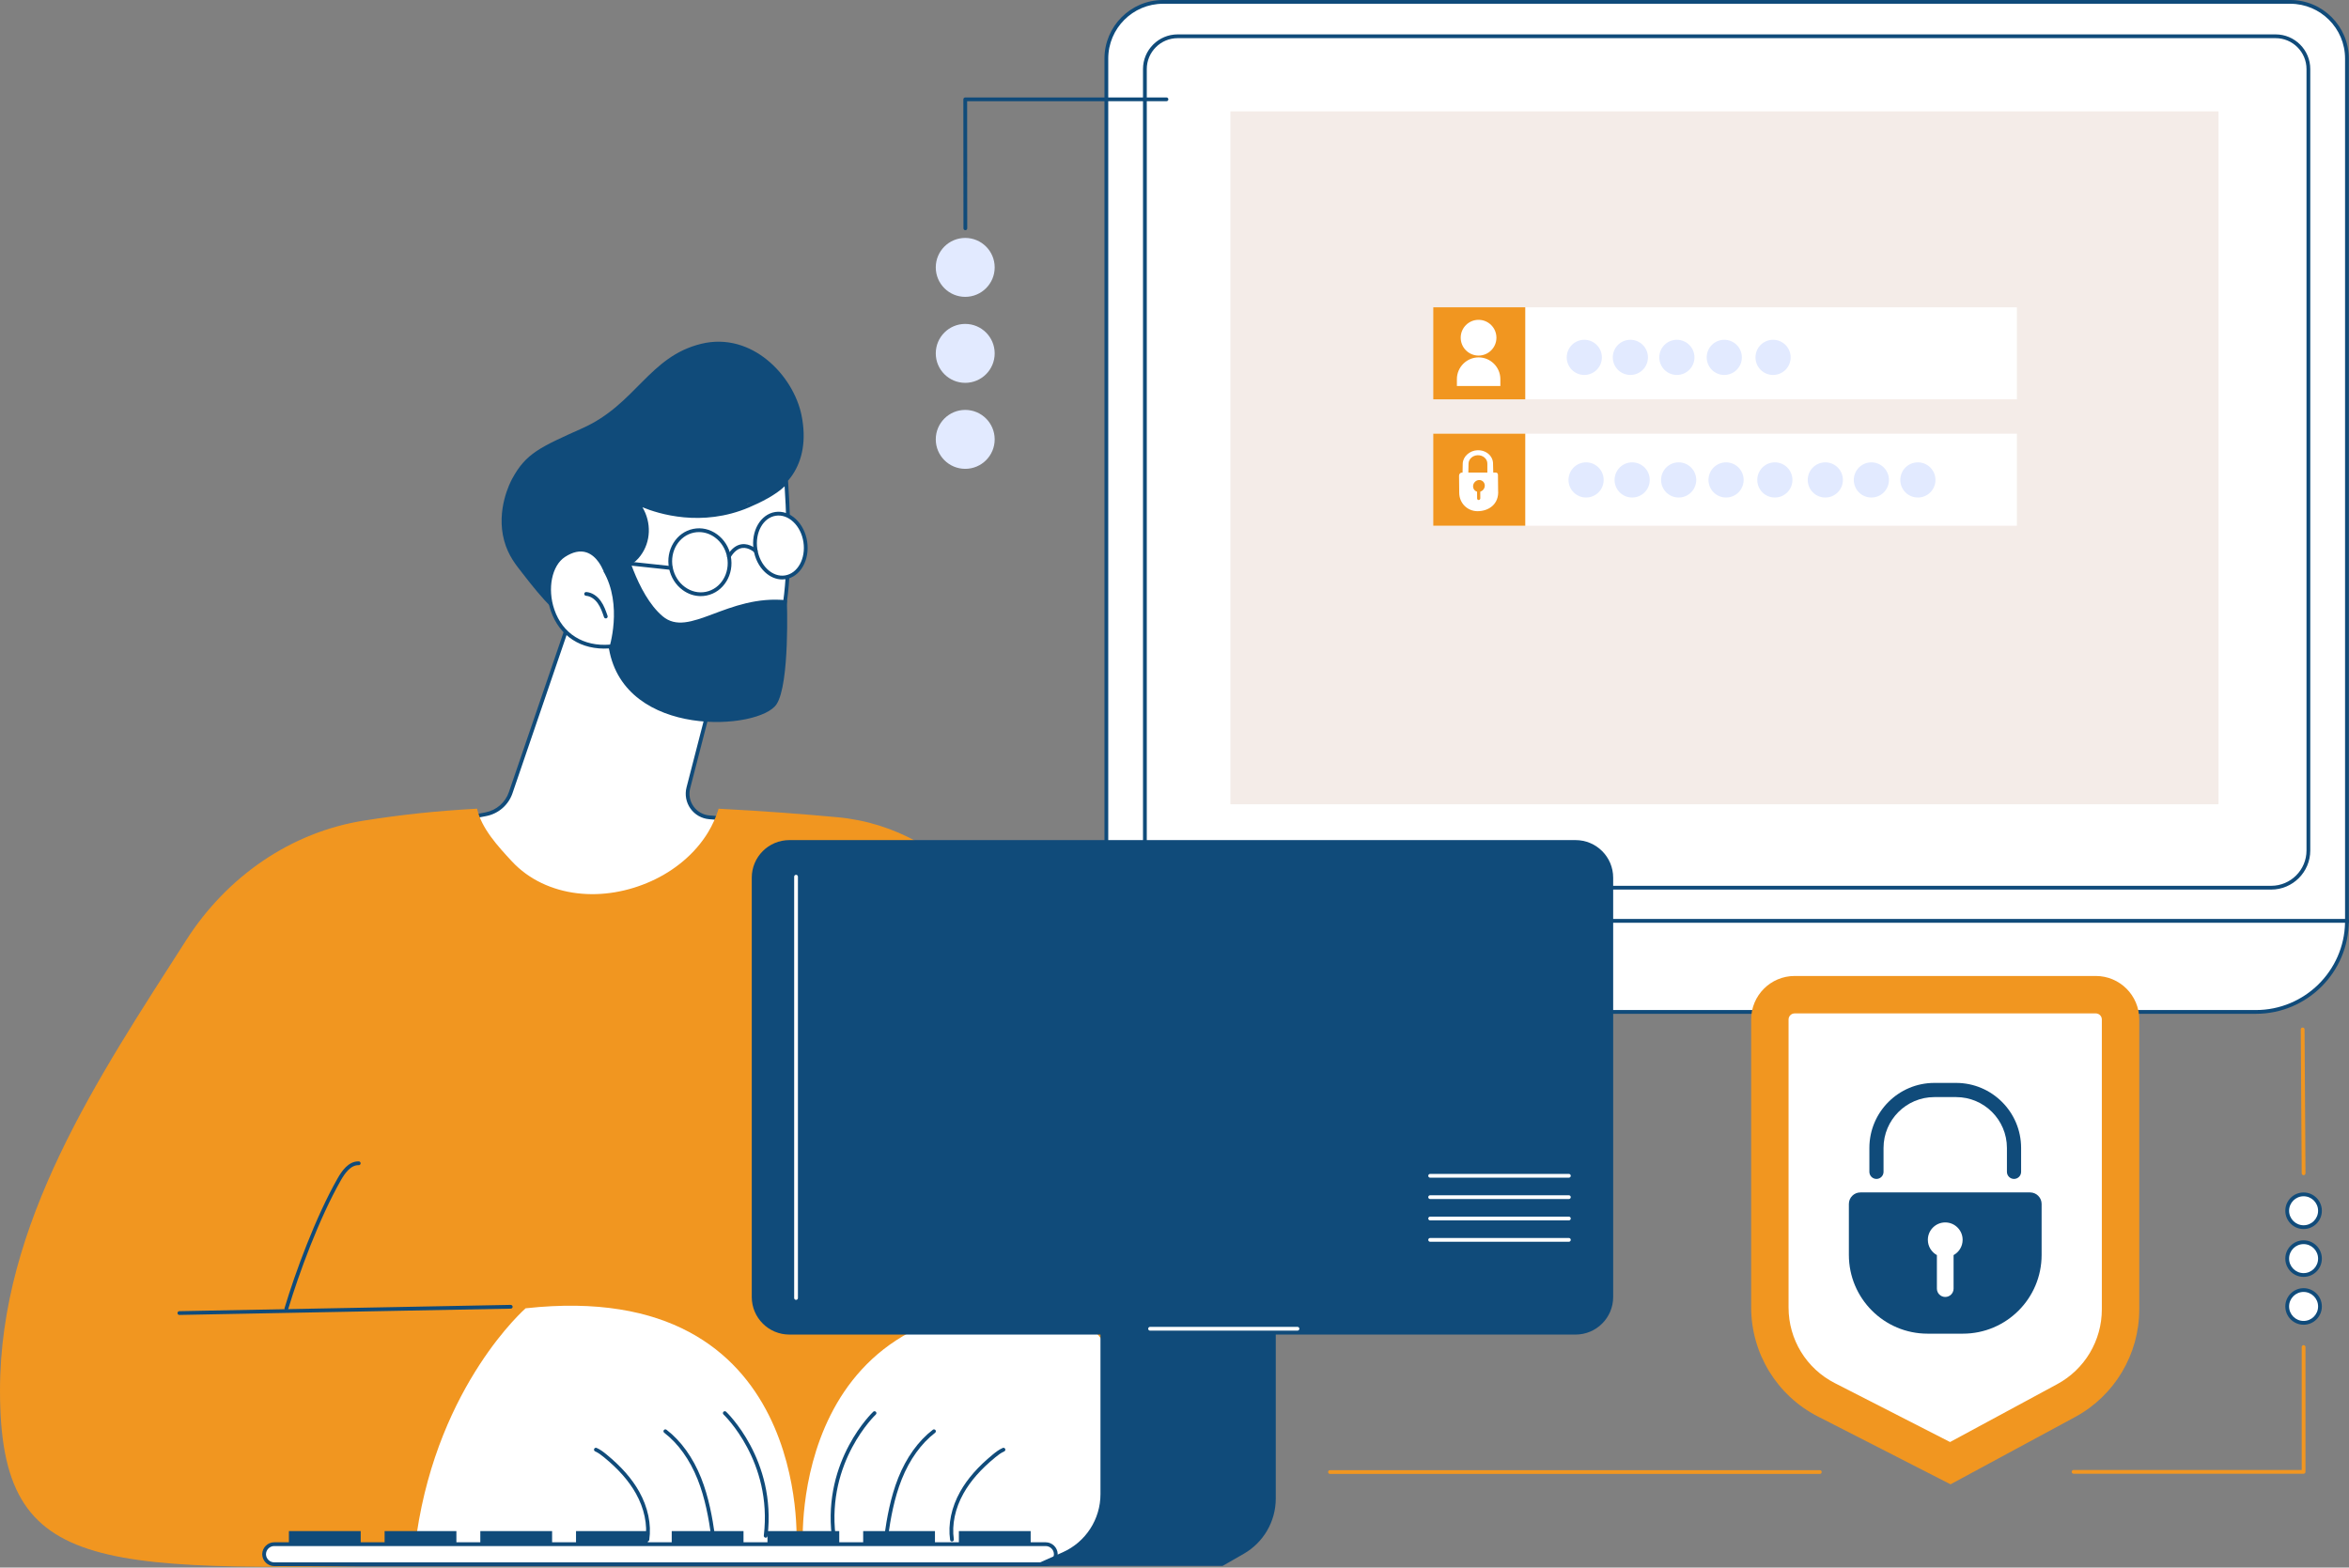
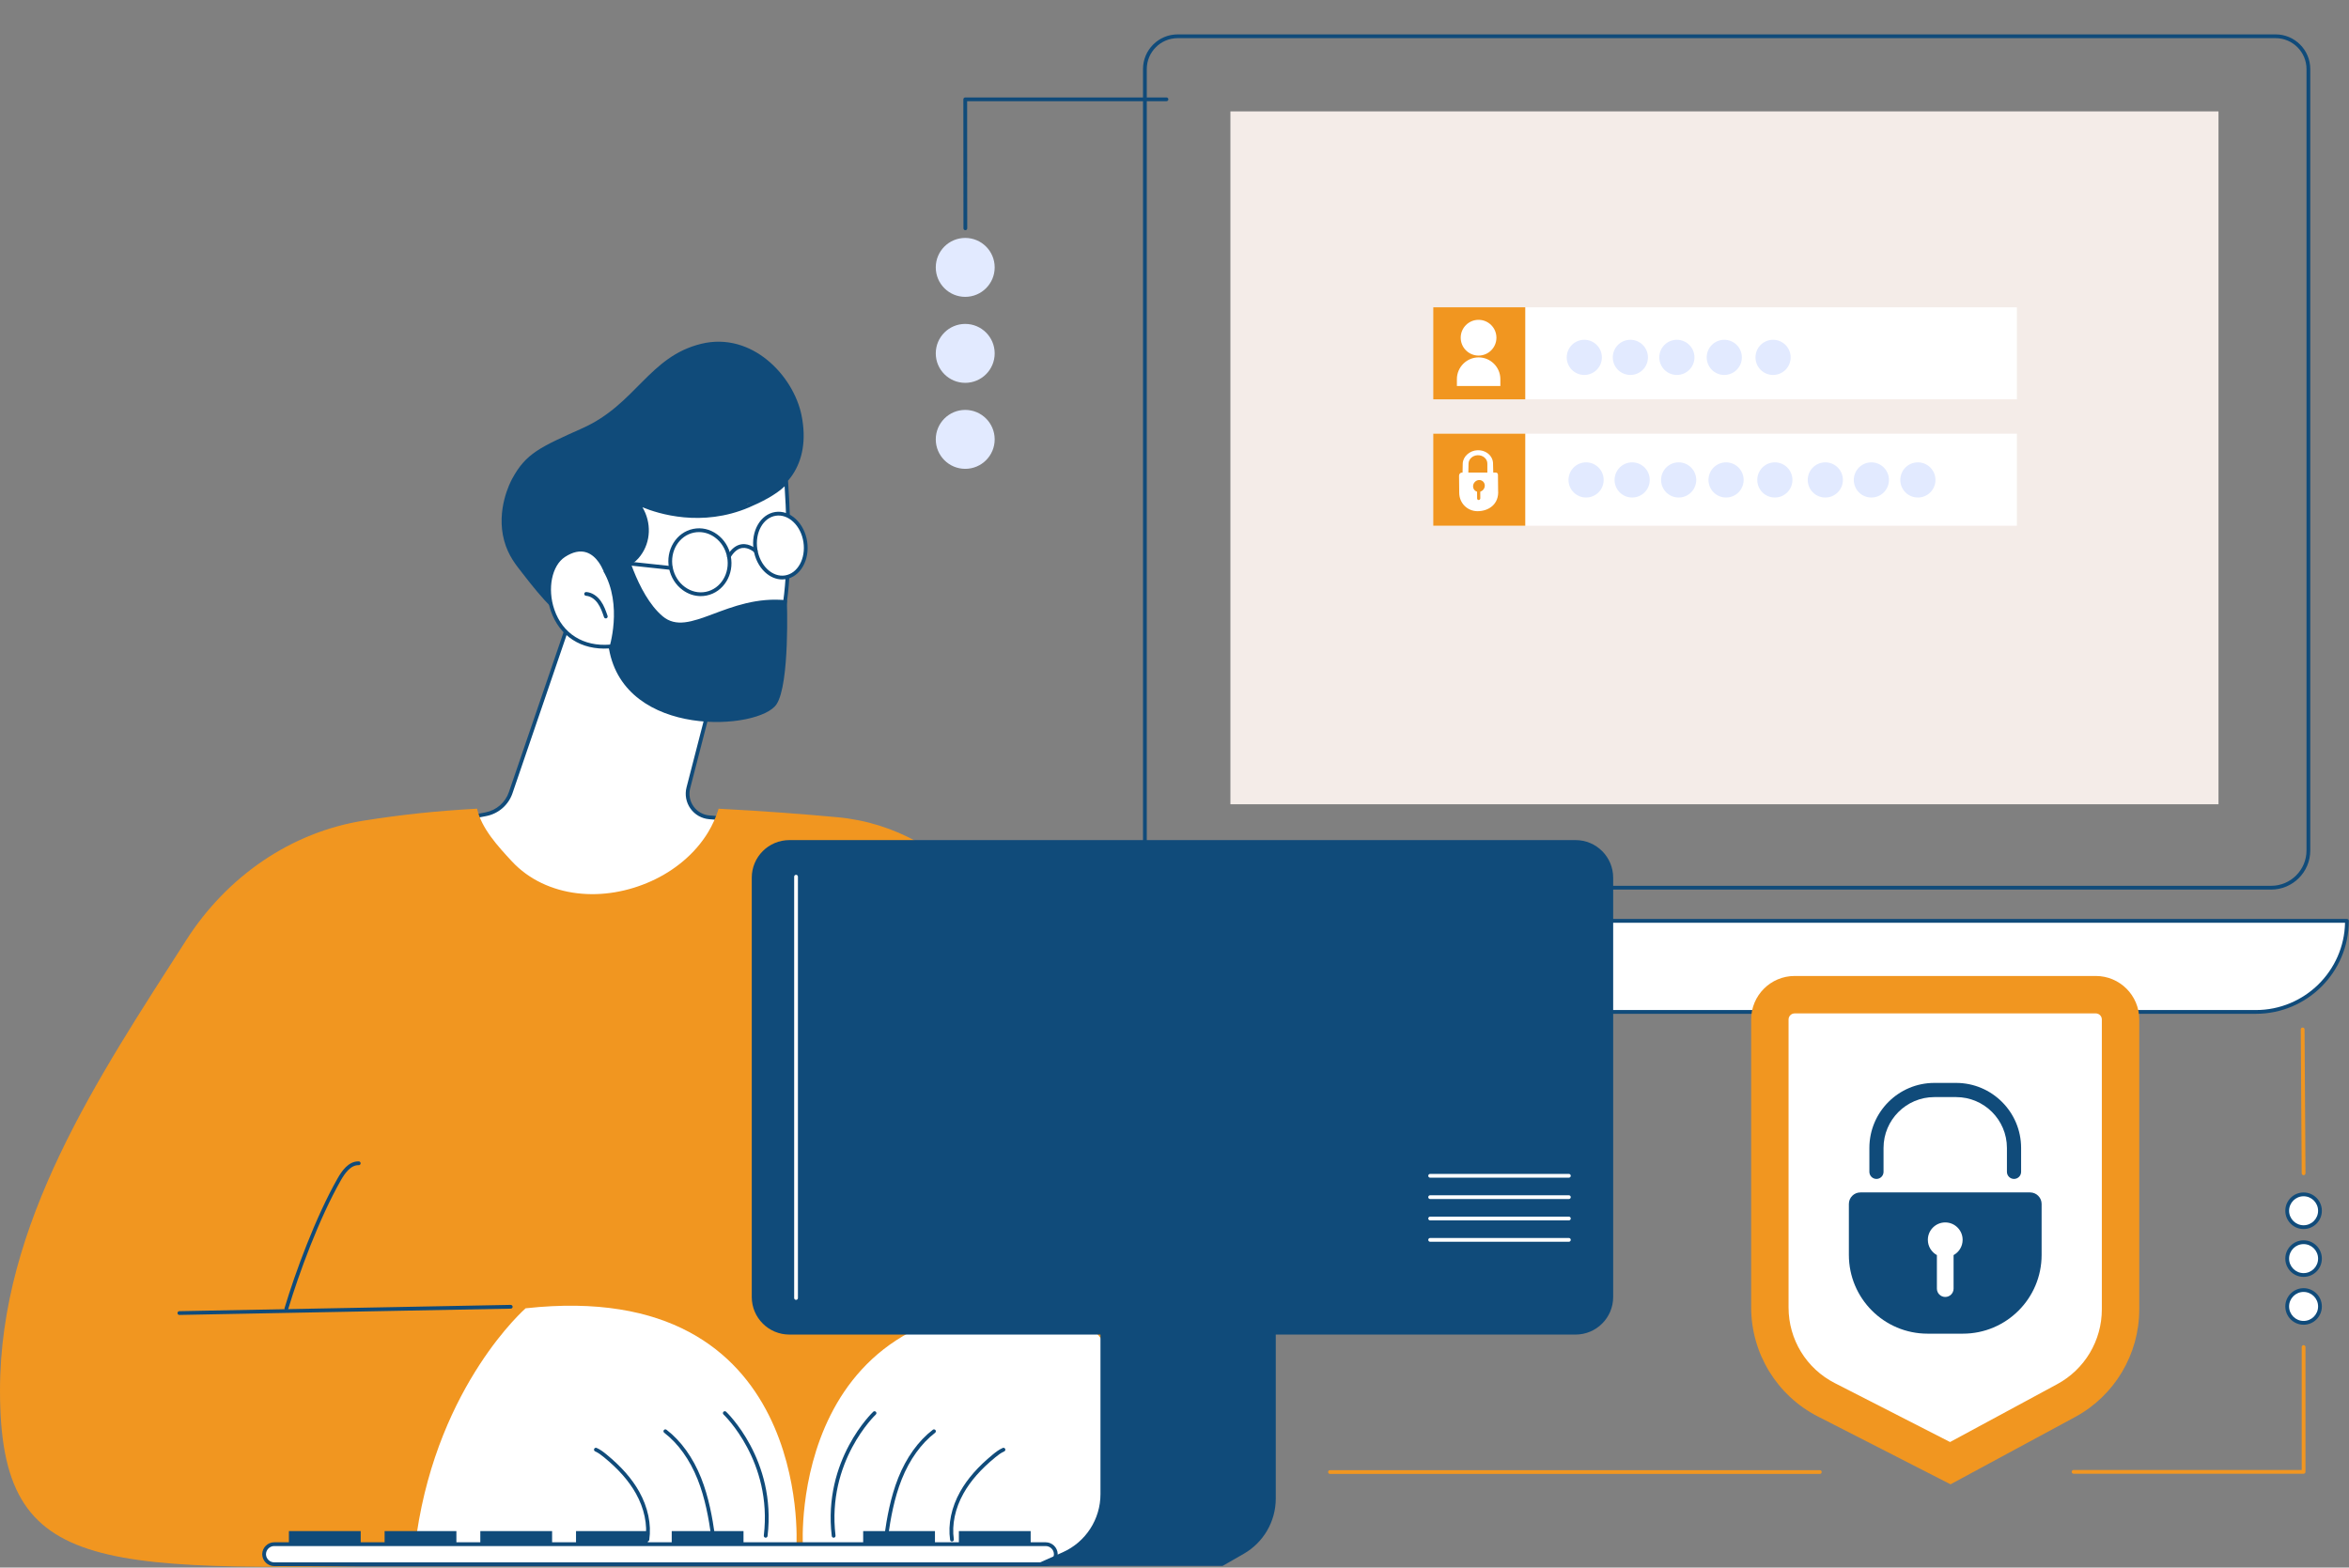
<svg xmlns="http://www.w3.org/2000/svg" width="451" height="301" viewBox="0 0 451 301" fill="none">
  <rect x="0" y="0" width="451" height="301" fill="#808080" stroke="none" />
  <g clip-path="url(#clip0_4269_254261)">
-     <path d="M439.725 0.365H223.293C217.286 0.365 212.414 5.238 212.414 11.249V166.177C212.414 172.188 217.284 177.061 223.293 177.061H450.604V11.247C450.604 5.236 445.734 0.363 439.725 0.363V0.365Z" fill="white" />
-     <path d="M450.606 177.421H223.295C217.097 177.421 212.055 172.375 212.055 166.173V11.246C212.055 5.044 217.097 0 223.295 0H439.729C445.927 0 450.969 5.046 450.969 11.246V177.057C450.969 177.258 450.807 177.419 450.608 177.419L450.606 177.421ZM223.295 0.725C217.497 0.725 212.78 5.445 212.78 11.247V166.175C212.78 171.977 217.497 176.697 223.295 176.697H450.244V11.246C450.244 5.444 445.528 0.723 439.729 0.723H223.295V0.725Z" fill="#104B7A" />
    <path d="M436.062 170.817H226.11C222.439 170.817 219.453 167.83 219.453 164.157V13.262C219.453 9.589 222.44 6.602 226.11 6.602H436.908C440.579 6.602 443.564 9.589 443.564 13.262V163.31C443.564 167.45 440.199 170.817 436.061 170.817H436.062ZM226.11 7.327C222.838 7.327 220.178 9.99 220.178 13.262V164.157C220.178 167.43 222.84 170.092 226.11 170.092H436.062C439.799 170.092 442.841 167.05 442.841 163.31V13.262C442.841 9.988 440.179 7.327 436.909 7.327H226.11Z" fill="#104B7A" />
    <path d="M433.125 194.309H185.805C176.148 194.309 168.32 186.48 168.32 176.824H450.611C450.611 186.482 442.782 194.309 433.126 194.309H433.125Z" fill="white" />
    <path d="M433.121 194.671H185.801C175.96 194.671 167.953 186.664 167.953 176.823C167.953 176.622 168.116 176.461 168.315 176.461H450.606C450.806 176.461 450.967 176.624 450.967 176.823C450.967 186.664 442.961 194.671 433.119 194.671H433.121ZM168.681 177.186C168.875 186.462 176.479 193.946 185.801 193.946H433.121C442.441 193.946 450.047 186.46 450.241 177.186H168.681Z" fill="#104B7A" />
    <path d="M425.945 154.434V21.391L236.233 21.391V154.434H425.945Z" fill="#F4ECE8" />
    <path d="M387.238 59.008H275.18V76.68H387.238V59.008Z" fill="white" />
    <path d="M292.844 59.008H275.18V76.68H292.844V59.008Z" fill="#F19620" />
    <path d="M287.309 64.851C287.311 62.956 285.777 61.417 283.883 61.415C281.989 61.413 280.452 62.947 280.45 64.842C280.447 66.737 281.981 68.275 283.875 68.278C285.769 68.28 287.306 66.746 287.309 64.851Z" fill="white" />
    <path d="M288.064 74.118V72.799C288.064 70.504 286.187 68.625 283.891 68.625C281.596 68.625 279.719 70.504 279.719 72.799V74.118H288.064Z" fill="white" />
    <path d="M304.18 72C306.044 72 307.555 70.488 307.555 68.623C307.555 66.758 306.044 65.246 304.18 65.246C302.316 65.246 300.805 66.758 300.805 68.623C300.805 70.488 302.316 72 304.18 72Z" fill="#E2EAFF" />
    <path d="M313.024 72C314.888 72 316.399 70.488 316.399 68.623C316.399 66.758 314.888 65.246 313.024 65.246C311.16 65.246 309.648 66.758 309.648 68.623C309.648 70.488 311.16 72 313.024 72Z" fill="#E2EAFF" />
    <path d="M321.953 72C323.818 72 325.329 70.488 325.329 68.623C325.329 66.758 323.818 65.246 321.953 65.246C320.089 65.246 318.578 66.758 318.578 68.623C318.578 70.488 320.089 72 321.953 72Z" fill="#E2EAFF" />
    <path d="M331.055 72C332.919 72 334.43 70.488 334.43 68.623C334.43 66.758 332.919 65.246 331.055 65.246C329.191 65.246 327.68 66.758 327.68 68.623C327.68 70.488 329.191 72 331.055 72Z" fill="#E2EAFF" />
    <path d="M340.422 72C342.286 72 343.798 70.488 343.798 68.623C343.798 66.758 342.286 65.246 340.422 65.246C338.558 65.246 337.047 66.758 337.047 68.623C337.047 70.488 338.558 72 340.422 72Z" fill="#E2EAFF" />
    <path d="M387.238 83.277H275.18V100.95H387.238V83.277Z" fill="white" />
    <path d="M292.844 83.277H275.18V100.95H292.844V83.277Z" fill="#F19620" />
    <path d="M304.524 95.535C306.388 95.535 307.899 94.023 307.899 92.158C307.899 90.293 306.388 88.781 304.524 88.781C302.66 88.781 301.148 90.293 301.148 92.158C301.148 94.023 302.66 95.535 304.524 95.535Z" fill="#E2EAFF" />
    <path d="M313.368 95.535C315.232 95.535 316.743 94.023 316.743 92.158C316.743 90.293 315.232 88.781 313.368 88.781C311.503 88.781 309.992 90.293 309.992 92.158C309.992 94.023 311.503 95.535 313.368 95.535Z" fill="#E2EAFF" />
    <path d="M322.297 95.535C324.161 95.535 325.673 94.023 325.673 92.158C325.673 90.293 324.161 88.781 322.297 88.781C320.433 88.781 318.922 90.293 318.922 92.158C318.922 94.023 320.433 95.535 322.297 95.535Z" fill="#E2EAFF" />
    <path d="M331.399 95.535C333.263 95.535 334.774 94.023 334.774 92.158C334.774 90.293 333.263 88.781 331.399 88.781C329.535 88.781 328.023 90.293 328.023 92.158C328.023 94.023 329.535 95.535 331.399 95.535Z" fill="#E2EAFF" />
    <path d="M340.766 95.535C342.63 95.535 344.141 94.023 344.141 92.158C344.141 90.293 342.63 88.781 340.766 88.781C338.902 88.781 337.391 90.293 337.391 92.158C337.391 94.023 338.902 95.535 340.766 95.535Z" fill="#E2EAFF" />
    <path d="M350.453 95.535C352.318 95.535 353.829 94.023 353.829 92.158C353.829 90.293 352.318 88.781 350.453 88.781C348.589 88.781 347.078 90.293 347.078 92.158C347.078 94.023 348.589 95.535 350.453 95.535Z" fill="#E2EAFF" />
    <path d="M359.297 95.535C361.161 95.535 362.672 94.023 362.672 92.158C362.672 90.293 361.161 88.781 359.297 88.781C357.433 88.781 355.922 90.293 355.922 92.158C355.922 94.023 357.433 95.535 359.297 95.535Z" fill="#E2EAFF" />
    <path d="M368.227 95.535C370.091 95.535 371.602 94.023 371.602 92.158C371.602 90.293 370.091 88.781 368.227 88.781C366.363 88.781 364.852 90.293 364.852 92.158C364.852 94.023 366.363 95.535 368.227 95.535Z" fill="#E2EAFF" />
    <path d="M281.896 91.62L281.955 88.999C281.981 88.153 282.737 87.456 283.686 87.413C284.732 87.365 285.596 88.125 285.567 89.057V91.732C285.559 92.016 286.724 92.1 286.729 91.839L286.66 89.11C286.706 87.61 285.366 86.385 283.632 86.456C282.198 86.514 280.881 87.646 280.838 89.016L280.789 91.663L281.896 91.618V91.62Z" fill="white" />
-     <path d="M283.684 98.158C285.841 98.158 287.844 96.798 287.632 94.124L287.602 91.149C287.6 90.918 287.421 90.738 287.193 90.738H280.712C280.394 90.738 280.13 91.01 280.133 91.33L280.166 94.633C280.185 96.618 281.724 98.158 283.686 98.158H283.684Z" fill="white" />
+     <path d="M283.684 98.158C285.841 98.158 287.844 96.798 287.632 94.124L287.602 91.149C287.6 90.918 287.421 90.738 287.193 90.738H280.712C280.394 90.738 280.13 91.01 280.133 91.33L280.166 94.633C280.185 96.618 281.724 98.158 283.686 98.158H283.684" fill="white" />
    <path d="M283.89 96.012C284.066 96.012 284.214 95.861 284.212 95.683L284.196 93.051C284.196 92.888 284.069 92.762 283.908 92.762C283.732 92.762 283.584 92.913 283.586 93.091L283.602 95.723C283.602 95.885 283.729 96.012 283.89 96.012Z" fill="#F19620" />
    <path d="M284.803 94.003C285.207 93.504 285.153 92.79 284.682 92.41C284.211 92.029 283.502 92.124 283.098 92.624C282.694 93.123 282.749 93.836 283.22 94.217C283.691 94.598 284.4 94.502 284.803 94.003Z" fill="#F19620" />
    <path d="M402.382 187.406H344.569C339.957 187.406 336.219 191.147 336.219 195.762V251.051C336.219 259.883 341.166 267.972 349.026 271.992L374.498 285.016L398.395 272.107C405.996 268.001 410.732 260.055 410.732 251.414V195.762C410.732 191.147 406.994 187.406 402.382 187.406Z" fill="#F19620" />
    <path d="M352.293 265.594C346.807 262.789 343.398 257.216 343.398 251.052V195.763C343.398 195.118 343.923 194.594 344.566 194.594H402.379C403.023 194.594 403.546 195.118 403.546 195.763V251.415C403.546 257.424 400.263 262.931 394.979 265.785L374.404 276.899L352.295 265.592L352.293 265.594Z" fill="white" />
    <path d="M389.766 228.969H357.193C355.968 228.969 354.977 229.962 354.977 231.187V240.969C354.977 249.321 361.744 256.091 370.092 256.091H376.868C385.215 256.091 391.983 249.321 391.983 240.969V231.187C391.983 229.962 390.99 228.969 389.767 228.969H389.766Z" fill="#104B7A" />
    <path d="M386.683 226.378C385.931 226.378 385.323 225.768 385.323 225.017V220.422C385.323 215.041 380.948 210.664 375.57 210.664H371.386C366.008 210.664 361.633 215.041 361.633 220.422V225.017C361.633 225.768 361.025 226.378 360.274 226.378C359.522 226.378 358.914 225.768 358.914 225.017V220.422C358.914 213.541 364.511 207.941 371.388 207.941H375.572C382.451 207.941 388.046 213.54 388.046 220.422V225.017C388.046 225.768 387.437 226.378 386.686 226.378H386.683Z" fill="#104B7A" />
    <path d="M376.819 238.071C376.819 236.227 375.324 234.73 373.48 234.73C371.635 234.73 370.141 236.227 370.141 238.071C370.141 239.336 370.843 240.435 371.878 241.003V247.441C371.878 248.325 372.595 249.042 373.48 249.042C374.364 249.042 375.081 248.325 375.081 247.441V241.003C376.117 240.435 376.819 239.336 376.819 238.071Z" fill="white" />
    <path d="M442.282 282.984H398.12C397.919 282.984 397.758 282.821 397.758 282.622C397.758 282.423 397.921 282.261 398.12 282.261H441.92V258.655C441.92 258.454 442.083 258.293 442.282 258.293C442.48 258.293 442.643 258.456 442.643 258.655V282.622C442.643 282.823 442.48 282.984 442.282 282.984Z" fill="#F19620" />
    <path d="M442.286 235.641C444.024 235.641 445.431 234.232 445.431 232.492C445.431 230.753 444.024 229.344 442.286 229.344C440.548 229.344 439.141 230.753 439.141 232.492C439.141 234.232 440.55 235.641 442.286 235.641Z" fill="white" />
    <path d="M442.282 236.001C440.348 236.001 438.773 234.426 438.773 232.491C438.773 230.556 440.347 228.98 442.282 228.98C444.217 228.98 445.789 230.556 445.789 232.491C445.789 234.426 444.215 236.001 442.282 236.001ZM442.282 229.706C440.748 229.706 439.498 230.955 439.498 232.491C439.498 234.026 440.746 235.276 442.282 235.276C443.818 235.276 445.065 234.026 445.065 232.491C445.065 230.955 443.818 229.706 442.282 229.706Z" fill="#104B7A" />
    <path d="M442.286 244.828C444.024 244.828 445.431 243.419 445.431 241.68C445.431 239.94 444.024 238.531 442.286 238.531C440.548 238.531 439.141 239.94 439.141 241.68C439.141 243.419 440.55 244.828 442.286 244.828Z" fill="white" />
    <path d="M442.282 245.188C440.348 245.188 438.773 243.613 438.773 241.678C438.773 239.743 440.347 238.168 442.282 238.168C444.217 238.168 445.789 239.743 445.789 241.678C445.789 243.613 444.215 245.188 442.282 245.188ZM442.282 238.893C440.748 238.893 439.498 240.143 439.498 241.678C439.498 243.214 440.746 244.463 442.282 244.463C443.818 244.463 445.065 243.214 445.065 241.678C445.065 240.143 443.818 238.893 442.282 238.893Z" fill="#104B7A" />
    <path d="M442.286 254.016C444.024 254.016 445.431 252.607 445.431 250.867C445.431 249.128 444.024 247.719 442.286 247.719C440.548 247.719 439.141 249.128 439.141 250.867C439.141 252.607 440.55 254.016 442.286 254.016Z" fill="white" />
    <path d="M442.282 254.376C440.348 254.376 438.773 252.801 438.773 250.866C438.773 248.931 440.347 247.355 442.282 247.355C444.217 247.355 445.789 248.931 445.789 250.866C445.789 252.801 444.215 254.376 442.282 254.376ZM442.282 248.079C440.748 248.079 439.498 249.328 439.498 250.864C439.498 252.4 440.746 253.649 442.282 253.649C443.818 253.649 445.065 252.4 445.065 250.864C445.065 249.328 443.818 248.079 442.282 248.079Z" fill="#104B7A" />
    <path d="M442.283 225.661C442.084 225.661 441.921 225.5 441.921 225.301L441.742 197.674C441.742 197.473 441.902 197.31 442.102 197.309H442.104C442.303 197.309 442.466 197.47 442.466 197.669L442.645 225.296C442.645 225.497 442.485 225.659 442.285 225.661H442.283Z" fill="#F19620" />
    <path d="M349.399 283.02H255.354C255.153 283.02 254.992 282.858 254.992 282.659C254.992 282.46 255.155 282.297 255.354 282.297H349.399C349.6 282.297 349.761 282.46 349.761 282.659C349.761 282.858 349.598 283.02 349.399 283.02Z" fill="#F19620" />
    <path d="M109.414 118.966L98.047 152.213C97.32 154.337 95.515 155.912 93.311 156.341L88.25 157.326C88.25 157.326 101.408 185.902 123.583 181.116C145.759 176.329 140.881 157.326 140.881 157.326L136.19 156.946C133.382 156.72 131.457 154.013 132.16 151.284L137.433 130.853C137.433 130.853 115.946 113.526 109.413 118.968L109.414 118.966Z" fill="white" />
    <path d="M118.678 182.006C111.201 182.006 103.908 178.354 97.338 171.26C91.307 164.748 87.957 157.548 87.924 157.476C87.878 157.376 87.879 157.259 87.93 157.159C87.981 157.06 88.075 156.989 88.183 156.968L93.244 155.983C95.314 155.58 97.024 154.091 97.706 152.095L109.073 118.848C109.095 118.786 109.133 118.73 109.184 118.687C115.868 113.12 136.776 129.854 137.663 130.569C137.773 130.658 137.822 130.804 137.786 130.942L132.513 151.373C132.204 152.57 132.438 153.836 133.156 154.842C133.873 155.848 134.991 156.483 136.222 156.583L140.913 156.963C141.067 156.976 141.196 157.085 141.235 157.234C141.317 157.552 143.183 165.093 138.943 171.952C136.002 176.712 130.861 179.915 123.661 181.468C121.996 181.828 120.332 182.006 118.678 182.006ZM88.784 157.589C89.586 159.207 92.752 165.246 97.88 170.78C103.344 176.677 112.227 183.193 123.509 180.758C130.507 179.247 135.492 176.156 138.327 171.569C141.985 165.649 140.87 159.018 140.589 157.662L136.165 157.303C134.72 157.187 133.408 156.442 132.567 155.26C131.726 154.078 131.451 152.593 131.814 151.189L137.028 130.986C134.945 129.341 115.739 114.439 109.726 119.18L98.393 152.328C97.627 154.569 95.707 156.243 93.384 156.695L88.785 157.589H88.784Z" fill="#104B7A" />
    <path d="M153.891 79.748C155.832 89.34 150.629 94.946 144.172 96.549C143.944 96.605 143.714 96.656 143.49 96.706C143.352 97.181 144.339 98.629 144.123 99.098C141.583 104.656 134.316 107.361 128.213 106.807C126.444 108.701 124.139 111.338 121.696 114.672C113.892 125.319 108.353 120.532 100.244 109.99C99.164 108.586 97.609 106.795 96.8 103.823C95.197 97.921 97.97 92.607 98.324 91.954C100.969 87.058 103.632 85.9 111.859 82.21C122.096 77.618 124.596 68.466 134.627 66.02C144.388 63.638 152.358 72.174 153.892 79.752L153.891 79.748Z" fill="#104B7A" />
    <path d="M117.161 124.133C117.161 124.133 122.667 136.854 137.09 134.504C151.514 132.155 152.238 111.998 150.95 92.496C149.508 94.339 146.21 96.018 143.662 97.101C133.288 101.514 123.671 97.27 122.299 96.529C124.77 99.567 124.775 103.691 122.693 106.484C121.544 108.025 119.89 109.138 116.061 109.203C116.061 109.203 113.721 103.094 108.281 106.64C102.839 110.187 104.863 125.149 117.162 124.133H117.161Z" fill="white" />
    <path d="M133.651 135.155C122.675 135.155 117.723 126.104 116.939 124.514C111.599 124.865 107.422 122.175 105.746 117.284C104.267 112.965 105.292 108.156 108.081 106.339C109.774 105.236 111.366 104.912 112.809 105.381C114.874 106.051 115.972 108.126 116.296 108.838C120.056 108.726 121.456 107.541 122.401 106.27C124.471 103.493 124.313 99.582 122.016 96.76C121.908 96.626 121.908 96.435 122.018 96.3C122.128 96.167 122.317 96.129 122.468 96.213C125.212 97.691 134.342 100.673 143.519 96.77C147.026 95.279 149.563 93.683 150.664 92.275C150.757 92.157 150.913 92.109 151.057 92.152C151.2 92.197 151.302 92.325 151.312 92.474C152.606 112.083 151.937 132.455 137.148 134.864C135.92 135.065 134.756 135.155 133.651 135.155ZM117.159 123.771C117.303 123.771 117.434 123.857 117.492 123.99C117.546 124.115 123.062 136.423 137.032 134.147C151.036 131.865 151.84 112.394 150.643 93.377C148.963 95.029 146.066 96.473 143.804 97.435C134.725 101.297 126.394 98.656 123.348 97.403C125.091 100.345 124.99 104.006 122.981 106.701C121.955 108.077 120.333 109.492 116.065 109.566C115.903 109.563 115.775 109.476 115.719 109.335C115.709 109.31 114.703 106.755 112.581 106.068C111.356 105.673 109.975 105.967 108.475 106.946C105.952 108.59 105.054 113.027 106.432 117.049C108.018 121.682 112.02 124.197 117.13 123.775C117.14 123.775 117.15 123.775 117.159 123.775V123.771Z" fill="#104B7A" />
    <path d="M116.311 118.747C116.16 118.747 116.02 118.654 115.967 118.502C115.65 117.574 115.321 116.613 114.752 115.821C114.146 114.976 113.328 114.46 112.51 114.404C112.311 114.391 112.16 114.216 112.173 114.017C112.186 113.817 112.36 113.669 112.559 113.68C113.595 113.751 114.608 114.379 115.341 115.398C115.972 116.278 116.317 117.289 116.653 118.267C116.717 118.456 116.617 118.662 116.428 118.728C116.388 118.741 116.349 118.747 116.311 118.747Z" fill="#104B7A" />
    <path d="M119.799 103.859C119.799 103.859 122.148 114.066 127.235 118.342C132.322 122.617 139.633 114.054 151.078 115.269C151.078 115.269 151.678 131.275 149.093 135.23C145.832 140.225 119.954 141.933 116.922 124.57C116.922 124.57 119.676 116.215 115.82 109.64L119.799 103.859Z" fill="#104B7A" />
    <path d="M145.044 105.498C145.559 108.862 148.117 111.262 150.759 110.858C153.401 110.453 155.126 107.399 154.611 104.033C154.096 100.669 151.538 98.269 148.896 98.673C146.254 99.078 144.529 102.133 145.044 105.498Z" fill="white" />
    <path d="M150.173 111.263C148.999 111.263 147.842 110.775 146.858 109.854C145.721 108.786 144.95 107.258 144.688 105.552C144.144 101.996 146.008 98.749 148.843 98.314C150.234 98.102 151.638 98.586 152.8 99.676C153.938 100.743 154.709 102.272 154.97 103.978C155.515 107.535 153.65 110.782 150.816 111.216C150.602 111.249 150.387 111.265 150.171 111.265L150.173 111.263ZM145.405 105.442C145.642 106.989 146.334 108.368 147.355 109.325C148.351 110.259 149.542 110.675 150.707 110.497C153.147 110.124 154.738 107.248 154.255 104.087C154.018 102.54 153.326 101.16 152.305 100.204C151.309 99.268 150.117 98.852 148.953 99.031C146.513 99.404 144.922 102.282 145.405 105.442Z" fill="#104B7A" />
    <path d="M134.544 114.466C133.324 114.466 132.124 114.069 131.079 113.307C129.725 112.32 128.795 110.839 128.456 109.135C127.754 105.607 129.842 102.207 133.109 101.556C134.697 101.237 136.322 101.612 137.683 102.605C139.036 103.592 139.966 105.073 140.305 106.776C141.007 110.304 138.919 113.704 135.652 114.355C135.284 114.429 134.913 114.466 134.544 114.466ZM134.214 102.173C133.893 102.173 133.569 102.204 133.25 102.268C130.375 102.84 128.543 105.857 129.166 108.994C129.469 110.52 130.299 111.843 131.506 112.721C132.703 113.593 134.125 113.921 135.513 113.645C138.388 113.073 140.22 110.056 139.597 106.919C139.294 105.394 138.462 104.07 137.257 103.192C136.338 102.521 135.284 102.173 134.215 102.173H134.214Z" fill="#104B7A" />
    <path d="M139.947 107.208C139.883 107.208 139.819 107.192 139.761 107.157C139.59 107.054 139.534 106.832 139.638 106.661C140.414 105.369 141.35 104.644 142.417 104.504C144.024 104.298 145.295 105.512 145.348 105.563C145.491 105.702 145.494 105.931 145.356 106.076C145.216 106.219 144.988 106.222 144.845 106.084C144.835 106.074 143.763 105.058 142.505 105.224C141.67 105.334 140.914 105.944 140.259 107.034C140.192 107.148 140.072 107.21 139.949 107.21L139.947 107.208Z" fill="#104B7A" />
    <path d="M128.81 109.424C128.797 109.424 128.784 109.424 128.771 109.422L118.426 108.314C118.227 108.293 118.082 108.113 118.104 107.914C118.125 107.716 118.299 107.569 118.503 107.592L128.848 108.7C129.047 108.722 129.191 108.901 129.17 109.1C129.15 109.286 128.992 109.424 128.81 109.424Z" fill="#104B7A" />
    <path d="M188.37 172.439C181.81 163.574 171.785 157.94 160.807 156.927C154.555 156.35 146.716 155.737 137.971 155.289C137.489 156.865 136.817 158.389 135.944 159.827C133.41 164 129.439 167.212 125.017 169.207C120.591 171.201 115.637 172.105 110.802 171.52C106.065 170.948 101.561 168.931 98.287 165.402C95.619 162.527 92.418 159.051 91.599 155.281C83.666 155.73 77.415 156.388 69.969 157.555C55.759 159.781 43.522 168.391 35.761 180.508C18.828 206.939 0 234.842 0 267.032C0 303.63 19.369 301.438 87.818 300.451C163.066 299.366 173.437 300.451 173.437 300.451L187.435 300.586H198.424L227.709 300.547C227.709 300.547 211.144 203.212 188.37 172.439Z" fill="#F19620" />
    <path d="M80.012 294.499C79.366 298.866 87.677 298.854 87.677 298.854H114.323L152.915 296.753C152.915 296.753 156.071 245.145 100.919 251.22C100.919 251.22 84.275 265.706 80.012 294.499Z" fill="white" />
    <path d="M124.298 295.989C124.28 295.989 124.264 295.989 124.246 295.986C124.047 295.958 123.91 295.774 123.94 295.575C124.351 292.758 123.69 289.63 122.082 286.764C120.734 284.364 118.743 282.101 115.992 279.847C115.468 279.417 114.902 278.974 114.264 278.695C114.08 278.614 113.998 278.401 114.077 278.218C114.157 278.034 114.371 277.95 114.554 278.031C115.275 278.346 115.887 278.823 116.451 279.287C119.272 281.598 121.321 283.928 122.713 286.409C124.4 289.413 125.089 292.706 124.657 295.678C124.63 295.859 124.476 295.989 124.298 295.989Z" fill="#104B7A" />
    <path d="M136.906 295.266C136.728 295.266 136.574 295.137 136.548 294.956C136.074 291.615 135.393 287.707 133.935 284.05C132.426 280.267 130.21 277.176 127.525 275.115C127.365 274.993 127.336 274.766 127.459 274.607C127.581 274.447 127.809 274.418 127.967 274.541C130.754 276.683 133.051 279.879 134.609 283.784C136.095 287.511 136.786 291.472 137.266 294.855C137.294 295.054 137.156 295.237 136.959 295.265C136.942 295.266 136.924 295.268 136.908 295.268L136.906 295.266Z" fill="#104B7A" />
    <path d="M147.008 295.267C146.993 295.267 146.978 295.267 146.965 295.264C146.766 295.241 146.625 295.06 146.648 294.861C148.349 280.597 139.006 271.698 138.912 271.609C138.766 271.472 138.758 271.244 138.894 271.096C139.031 270.949 139.259 270.941 139.407 271.078C139.504 271.168 149.115 280.304 147.369 294.947C147.348 295.131 147.19 295.266 147.009 295.266L147.008 295.267Z" fill="#104B7A" />
    <path d="M34.44 252.496C34.243 252.496 34.081 252.338 34.078 252.141C34.075 251.94 34.234 251.776 34.433 251.771L98.055 250.562C98.252 250.574 98.42 250.719 98.425 250.918C98.428 251.118 98.269 251.283 98.07 251.288L34.448 252.496H34.441H34.44Z" fill="#104B7A" />
    <path d="M54.981 251.648C54.947 251.648 54.912 251.643 54.876 251.633C54.684 251.576 54.575 251.373 54.633 251.183C56.689 244.33 60.594 233.691 64.828 226.255C65.625 224.854 66.899 223.008 68.793 223.008C68.826 223.008 68.857 223.008 68.89 223.009C69.091 223.016 69.247 223.184 69.24 223.384C69.234 223.585 69.068 223.751 68.865 223.734C67.312 223.693 66.176 225.354 65.457 226.615C61.253 233.999 57.373 244.577 55.328 251.391C55.28 251.549 55.137 251.65 54.981 251.65V251.648Z" fill="#104B7A" />
    <path d="M227.053 294.503C227.699 298.87 219.388 298.858 219.388 298.858H192.742L154.15 296.757C154.15 296.757 150.994 245.149 206.147 251.224C206.147 251.224 222.79 265.71 227.053 294.503Z" fill="white" />
    <path d="M182.774 295.994C182.596 295.994 182.442 295.864 182.416 295.683C181.982 292.709 182.672 289.417 184.359 286.414C185.752 283.933 187.8 281.603 190.621 279.291C191.185 278.829 191.795 278.353 192.519 278.035C192.703 277.953 192.916 278.039 192.995 278.221C193.076 278.405 192.992 278.619 192.808 278.698C192.17 278.977 191.604 279.42 191.08 279.85C188.329 282.104 186.338 284.367 184.99 286.767C183.382 289.633 182.723 292.761 183.132 295.578C183.162 295.777 183.024 295.961 182.827 295.989C182.809 295.992 182.792 295.992 182.774 295.992V295.994Z" fill="#104B7A" />
    <path d="M170.159 295.271C170.142 295.271 170.124 295.271 170.108 295.268C169.909 295.24 169.773 295.055 169.801 294.858C170.281 291.476 170.971 287.516 172.457 283.787C174.014 279.882 176.311 276.686 179.1 274.544C179.257 274.422 179.486 274.452 179.608 274.609C179.729 274.769 179.7 274.996 179.542 275.118C176.857 277.179 174.641 280.27 173.131 284.053C171.673 287.71 170.992 291.618 170.519 294.958C170.493 295.139 170.338 295.269 170.161 295.269L170.159 295.271Z" fill="#104B7A" />
    <path d="M160.056 295.27C159.876 295.27 159.719 295.135 159.696 294.951C157.95 280.31 167.56 271.172 167.659 271.082C167.805 270.945 168.034 270.953 168.172 271.1C168.308 271.246 168.3 271.475 168.154 271.613C168.06 271.701 158.717 280.601 160.418 294.865C160.441 295.064 160.3 295.245 160.101 295.268C160.086 295.27 160.071 295.271 160.058 295.271L160.056 295.27Z" fill="#104B7A" />
    <path d="M272.624 252.496H272.617L208.996 251.288C208.795 251.284 208.636 251.118 208.641 250.918C208.644 250.72 208.807 250.562 209.002 250.562H209.009L272.631 251.771C272.831 251.774 272.991 251.94 272.986 252.141C272.982 252.338 272.82 252.496 272.624 252.496Z" fill="#104B7A" />
    <path d="M252.081 251.649C251.925 251.649 251.782 251.547 251.734 251.391C249.689 244.576 245.808 233.998 241.604 226.615C240.885 225.354 239.746 223.693 238.195 223.734C238 223.752 237.827 223.585 237.821 223.384C237.814 223.184 237.97 223.016 238.171 223.009C240.119 222.948 241.421 224.831 242.233 226.255C246.467 233.691 250.372 244.331 252.428 251.182C252.486 251.373 252.377 251.575 252.185 251.633C252.15 251.643 252.114 251.648 252.08 251.648L252.081 251.649Z" fill="#104B7A" />
    <path d="M200.763 300.365H52.656C51.578 300.365 50.703 299.49 50.703 298.41V298.463C50.703 297.384 51.578 296.508 52.656 296.508H200.763C201.841 296.508 202.716 297.382 202.716 298.463V298.41C202.716 299.489 201.841 300.365 200.763 300.365Z" fill="white" />
    <path d="M200.764 300.729H52.657C51.409 300.729 50.388 299.736 50.344 298.499C50.344 298.488 50.344 298.476 50.344 298.465V298.412C50.344 298.401 50.344 298.389 50.344 298.378C50.39 297.141 51.409 296.148 52.657 296.148H200.764C202.011 296.148 203.032 297.141 203.077 298.378C203.077 298.389 203.077 298.401 203.077 298.412V298.465C203.077 298.476 203.077 298.488 203.077 298.499C203.031 299.736 202.011 300.729 200.764 300.729ZM51.066 298.439C51.079 299.303 51.787 300.004 52.655 300.004H200.762C201.63 300.004 202.339 299.303 202.352 298.439C202.339 297.574 201.63 296.873 200.762 296.873H52.657C51.789 296.873 51.08 297.574 51.067 298.439H51.066Z" fill="#104B7A" />
    <path d="M197.884 294H184.102V296.364H197.884V294Z" fill="#104B7A" />
    <path d="M179.509 294H165.727V296.364H179.509V294Z" fill="#104B7A" />
-     <path d="M161.134 294H147.352V296.364H161.134V294Z" fill="#104B7A" />
    <path d="M142.751 294H128.969V296.364H142.751V294Z" fill="#104B7A" />
    <path d="M124.376 294H110.594V296.364H124.376V294Z" fill="#104B7A" />
    <path d="M106.001 294H92.219V296.364H106.001V294Z" fill="#104B7A" />
    <path d="M87.626 294H73.844V296.364H87.626V294Z" fill="#104B7A" />
    <path d="M69.251 294H55.469V296.364H69.251V294Z" fill="#104B7A" />
    <path d="M244.943 255.556V287.756C244.943 292.137 242.597 296.184 238.796 298.359L234.727 300.687H198.172L204.046 298.068C208.449 296.105 211.287 291.735 211.287 286.911V255.555H244.945L244.943 255.556Z" fill="#104B7A" />
    <path d="M302.506 161.316H151.554C147.567 161.316 144.336 164.548 144.336 168.534V249.047C144.336 253.033 147.567 256.264 151.554 256.264H302.506C306.492 256.264 309.724 253.033 309.724 249.047V168.534C309.724 164.548 306.492 161.316 302.506 161.316Z" fill="#104B7A" />
-     <path d="M249.112 255.509H220.807C220.606 255.509 220.445 255.346 220.445 255.147C220.445 254.948 220.608 254.785 220.807 254.785H249.112C249.312 254.785 249.473 254.948 249.473 255.147C249.473 255.346 249.311 255.509 249.112 255.509Z" fill="white" />
    <path d="M152.838 249.602C152.638 249.602 152.477 249.439 152.477 249.24V168.342C152.477 168.142 152.639 167.98 152.838 167.98C153.037 167.98 153.2 168.143 153.2 168.342V249.24C153.2 249.44 153.037 249.602 152.838 249.602Z" fill="white" />
    <path d="M301.22 226.137H274.58C274.38 226.137 274.219 225.975 274.219 225.776C274.219 225.577 274.382 225.414 274.58 225.414H301.22C301.42 225.414 301.581 225.577 301.581 225.776C301.581 225.975 301.419 226.137 301.22 226.137Z" fill="white" />
    <path d="M301.22 230.239H274.58C274.38 230.239 274.219 230.076 274.219 229.877C274.219 229.678 274.382 229.516 274.58 229.516H301.22C301.42 229.516 301.581 229.678 301.581 229.877C301.581 230.076 301.419 230.239 301.22 230.239Z" fill="white" />
    <path d="M301.22 234.341H274.58C274.38 234.341 274.219 234.178 274.219 233.979C274.219 233.78 274.382 233.617 274.58 233.617H301.22C301.42 233.617 301.581 233.78 301.581 233.979C301.581 234.178 301.419 234.341 301.22 234.341Z" fill="white" />
    <path d="M301.22 238.442H274.58C274.38 238.442 274.219 238.279 274.219 238.08C274.219 237.882 274.382 237.719 274.58 237.719H301.22C301.42 237.719 301.581 237.882 301.581 238.08C301.581 238.279 301.419 238.442 301.22 238.442Z" fill="white" />
    <path d="M185.342 44.203C185.142 44.203 184.981 44.04 184.981 43.841L184.961 19.074C184.961 18.977 184.999 18.885 185.066 18.818C185.134 18.75 185.227 18.711 185.323 18.711H223.959C224.159 18.711 224.321 18.874 224.321 19.073C224.321 19.272 224.158 19.434 223.959 19.434H185.686L185.706 43.839C185.706 44.04 185.545 44.203 185.344 44.203H185.342Z" fill="#104B7A" />
    <path d="M185.32 57.002C188.443 57.002 190.975 54.469 190.975 51.345C190.975 48.22 188.443 45.688 185.32 45.688C182.196 45.688 179.664 48.22 179.664 51.345C179.664 54.469 182.196 57.002 185.32 57.002Z" fill="#E2EAFF" />
    <path d="M185.32 73.514C188.443 73.514 190.975 70.981 190.975 67.856C190.975 64.732 188.443 62.199 185.32 62.199C182.196 62.199 179.664 64.732 179.664 67.856C179.664 70.981 182.196 73.514 185.32 73.514Z" fill="#E2EAFF" />
    <path d="M185.32 90.026C188.443 90.026 190.975 87.493 190.975 84.368C190.975 81.244 188.443 78.711 185.32 78.711C182.196 78.711 179.664 81.244 179.664 84.368C179.664 87.493 182.196 90.026 185.32 90.026Z" fill="#E2EAFF" />
  </g>
  <defs>
    <clipPath id="clip0_4269_254261">
      <rect width="450.97" height="300.869" fill="white" />
    </clipPath>
  </defs>
</svg>